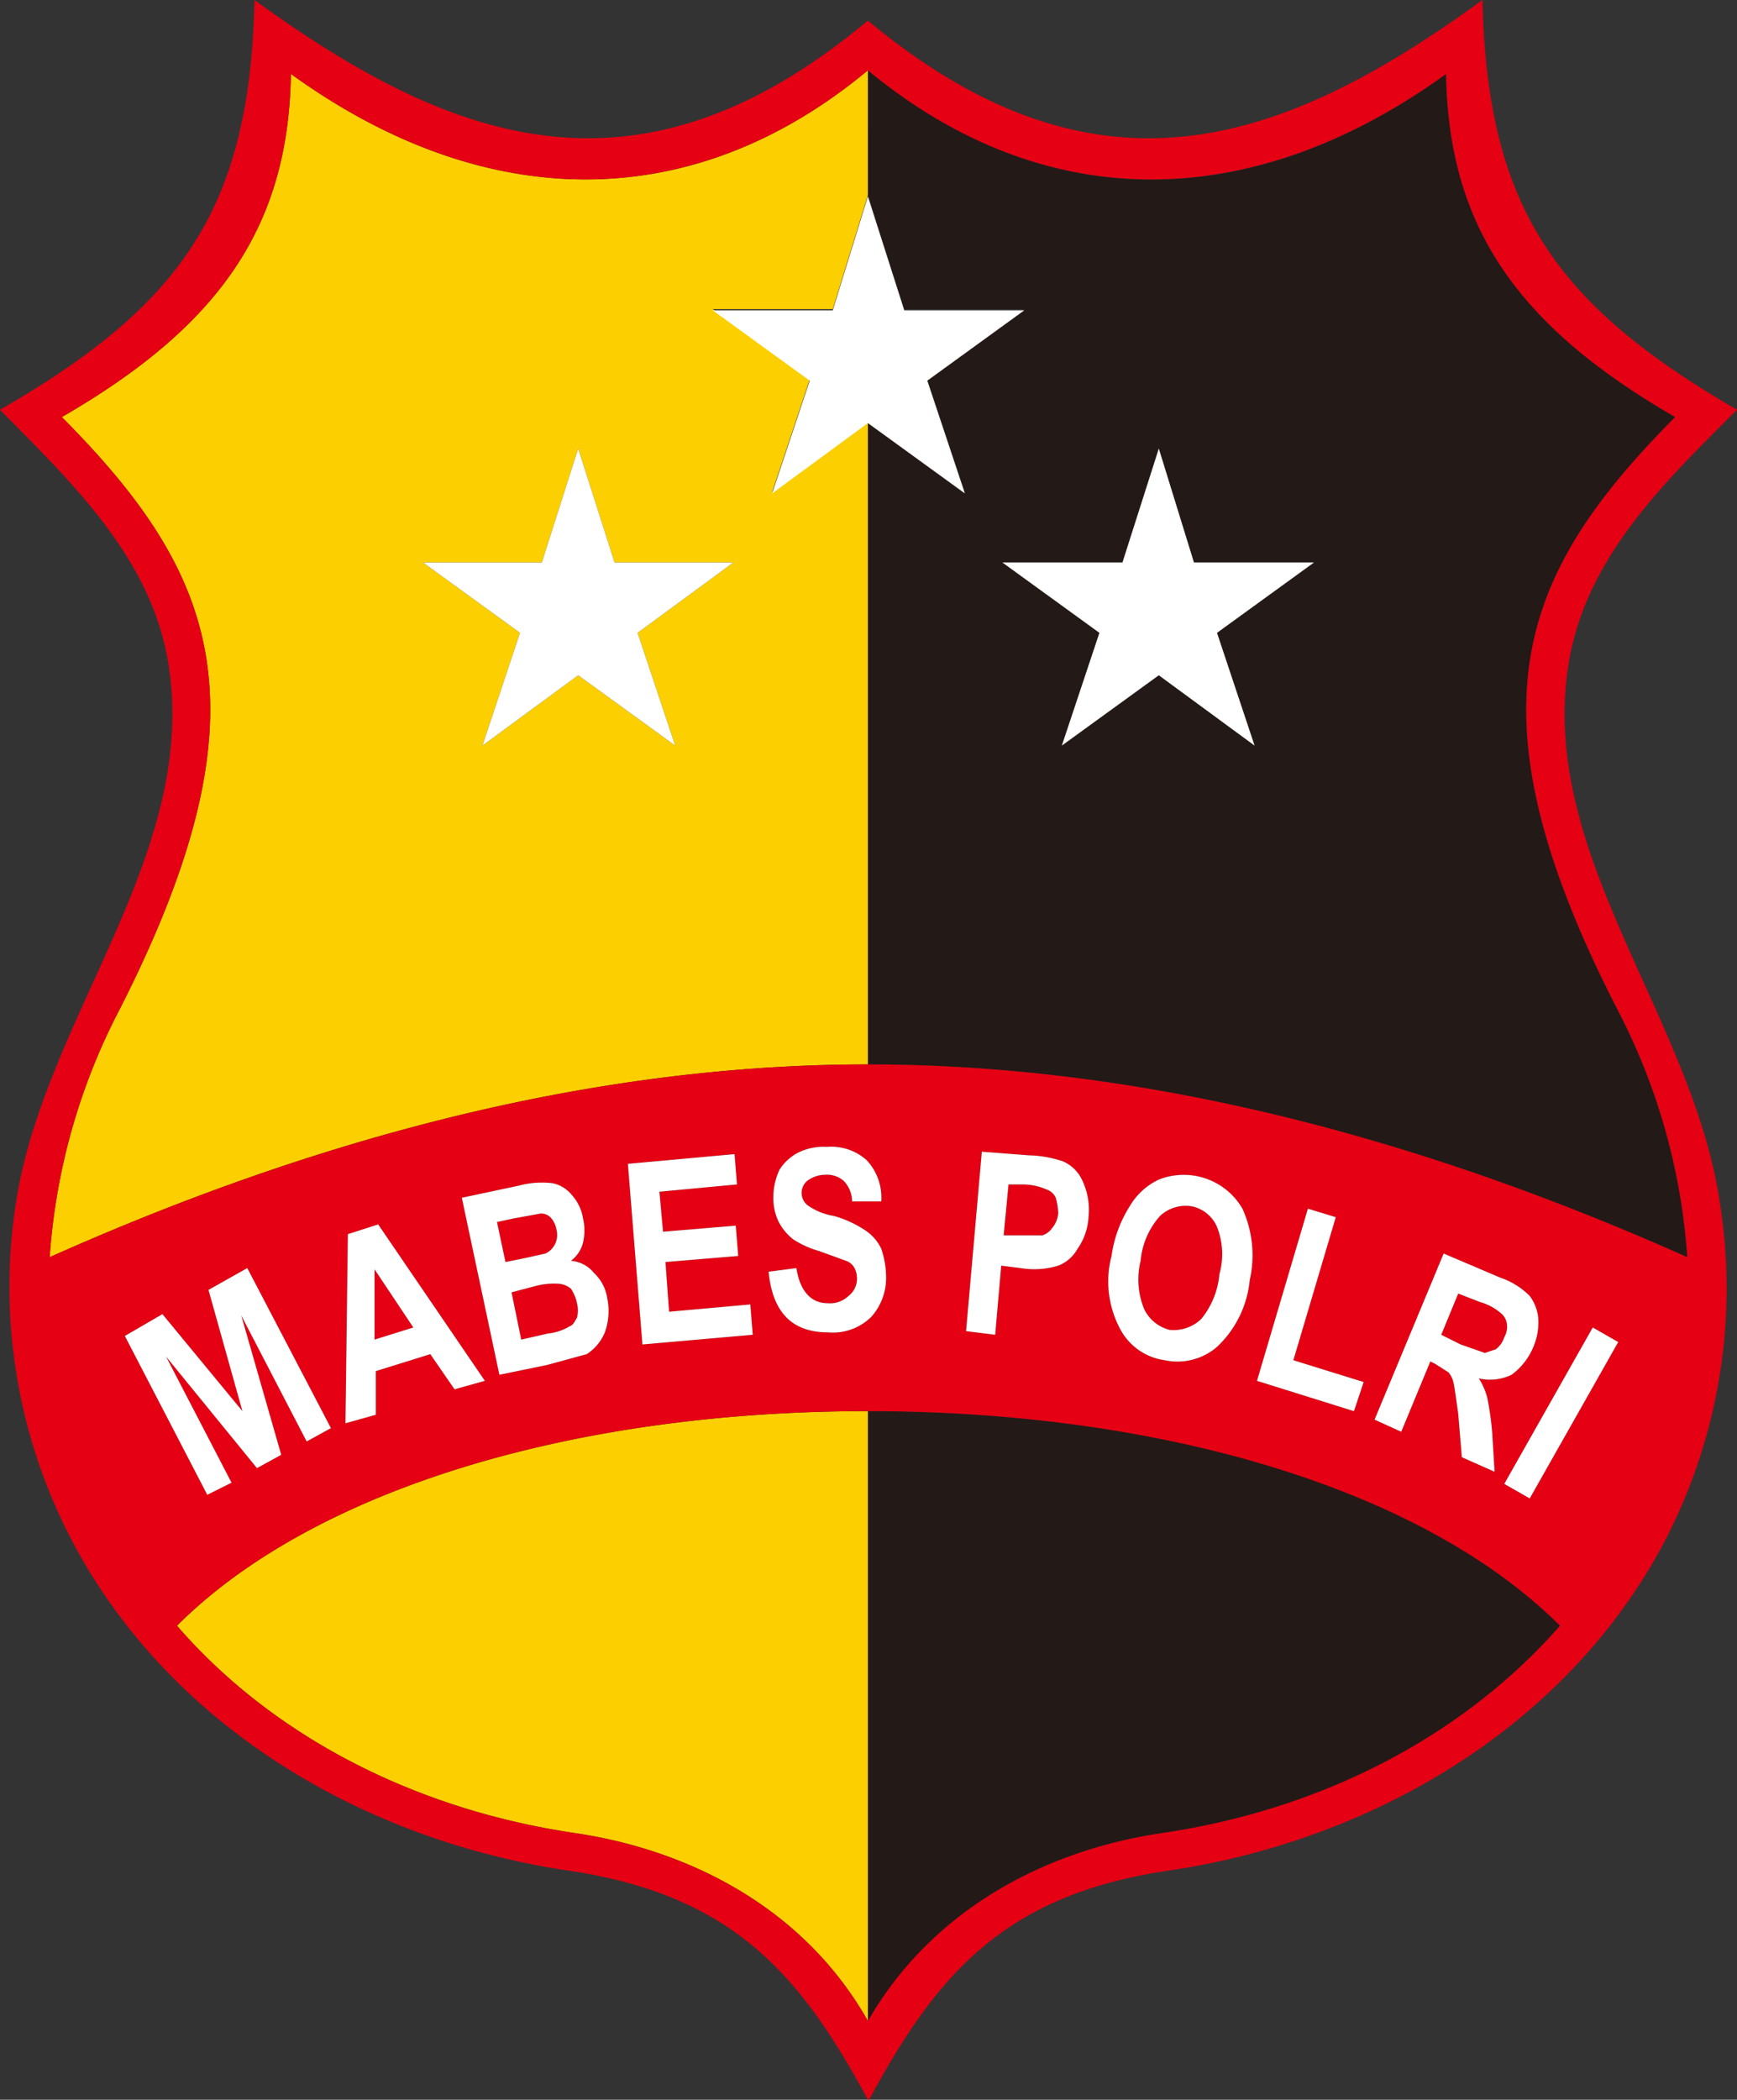
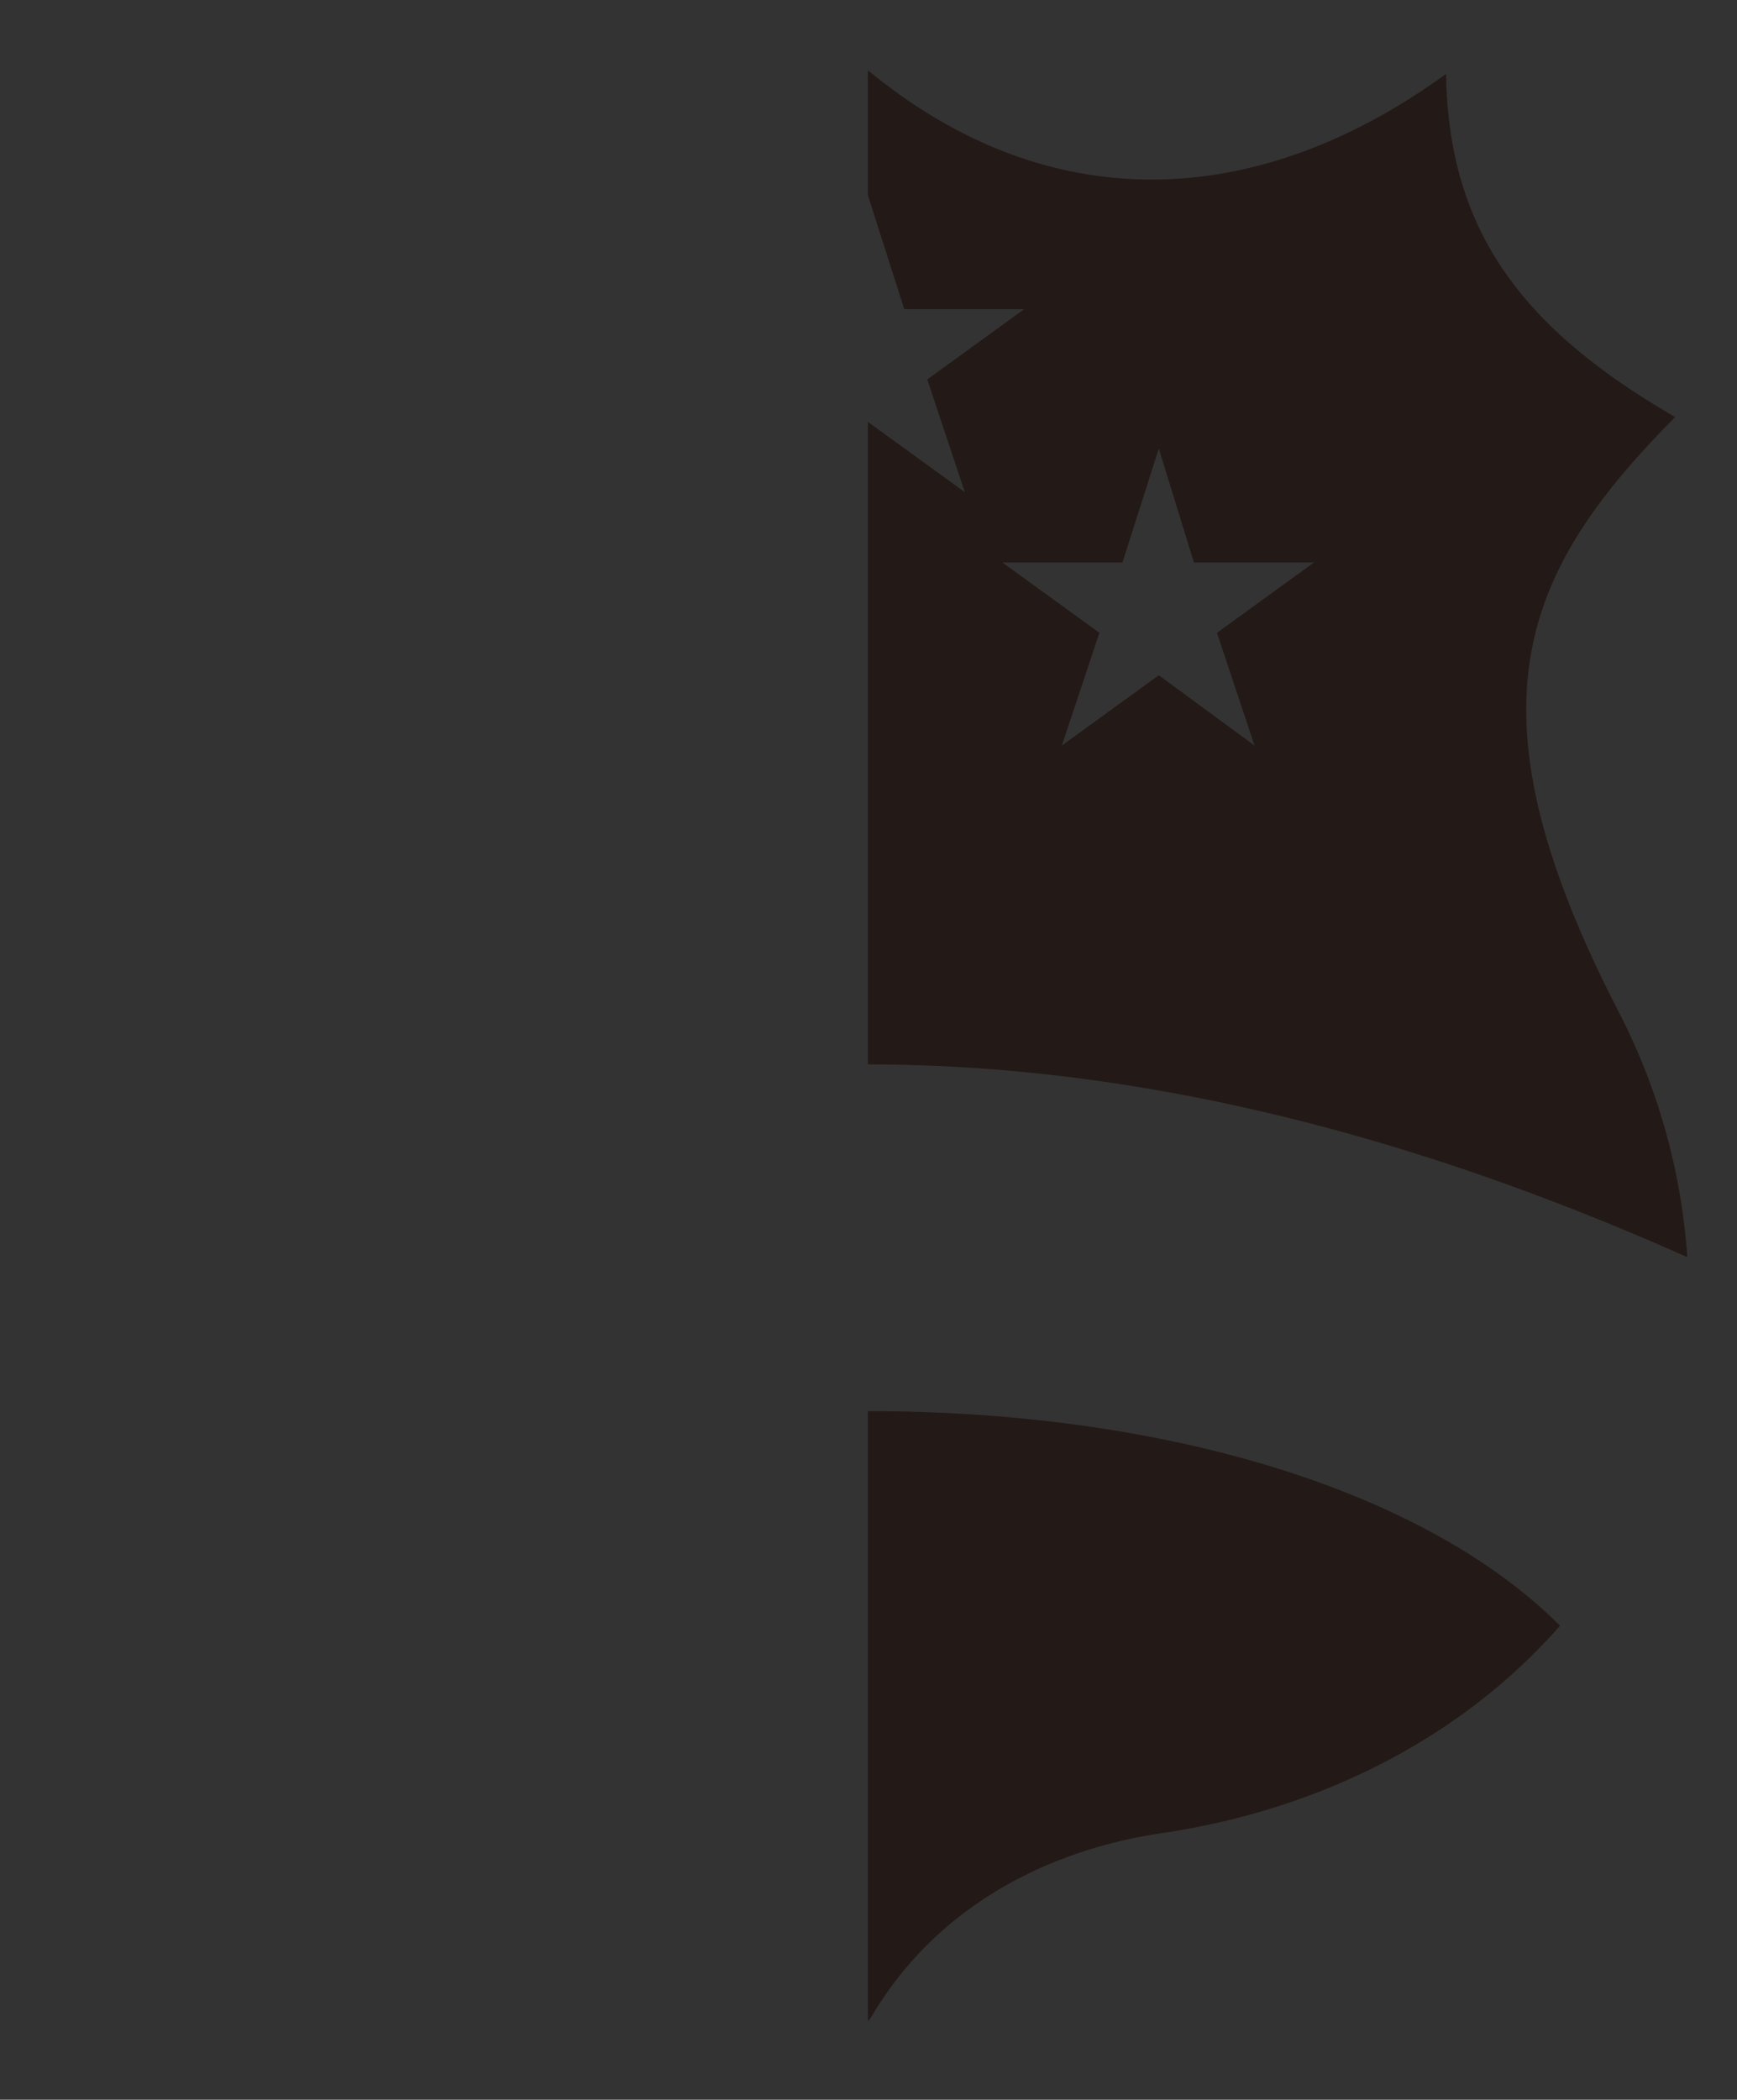
<svg xmlns="http://www.w3.org/2000/svg" viewBox="0 0 143.3 173.2">
  <rect x="0" y="0" width="143.3" height="173.2" fill="#333333" stroke="none" />
  <defs>
    <style>.cls-1{fill:#231916;}.cls-1,.cls-2,.cls-3,.cls-4{fill-rule:evenodd;}.cls-2{fill:#fccf00;}.cls-3{fill:#e50013;}.cls-4{fill:#fff;}</style>
  </defs>
  <g id="Layer_2" data-name="Layer 2">
    <g id="Layer_1-2" data-name="Layer 1">
      <path class="cls-1" d="M119.3,6.1c.2,12.6,5.9,20.8,18.9,28.3-12.8,12.9-17.5,24-4.8,48.8a51.8,51.8,0,0,1,5.8,20.5c-18.6-8.3-42.1-15.9-67.6-15.9v-53l8,5.8-3.1-9.3,8-5.8H74.6l-3-9.4V5.8l.5.4c14.3,11.5,31.2,11.5,47.2-.1ZM95.6,37l-3,9.4H82.7l8,5.8-3.1,9.3,8-5.8,7.9,5.8-3.1-9.3,8-5.8H98.5L95.6,37Zm33.1,97.1c-7.8,8.9-19.3,15.1-32.8,17.1-8.9,1.3-18.5,5.7-24.1,15.3l-.2.2V116.4c24.5,0,45.9,6.5,57.1,17.7Z" />
-       <path class="cls-2" d="M71.6,166.7c-5.5-9.7-15.3-14.2-24.2-15.5-13.5-2-25.1-8.2-32.8-17.1h0c11.2-11.2,32.6-17.7,57-17.7v50.3ZM47.7,37l3,9.4h9.8l-7.9,5.8,3.1,9.3-8-5.8-7.9,5.8,3.1-9.3-8-5.8h9.8l3-9.4ZM4.1,103.7c18.6-8.3,42.1-15.9,67.5-15.9v-53l-7.9,5.8,3.1-9.3-8-5.8h9.9l2.9-9.4V5.8c-14.3,11.9-31.4,12-47.6.3-.2,12.6-5.9,20.8-18.9,28.3,12.8,12.9,17.4,24,4.8,48.8A51.8,51.8,0,0,0,4.1,103.7Z" />
-       <path class="cls-3" d="M71.7,173.2c5.6-10.4,11.2-16.9,24.7-18.9,16.3-2.4,32-11.3,40.3-26a45.1,45.1,0,0,0,5.2-29c-2.2-15.3-15-28.8-12.5-44.5,1.4-8.8,7.9-15,13.9-21-15-8.7-20.6-16.7-21-33.8C105.8,12,90.5,17.4,71.6,1.7,52.8,17.4,37.5,12,21,0c-.4,17.1-5.9,25.1-21,33.8,5.9,6,12.5,12.2,13.9,21C16.4,70.5,3.6,84,1.3,99.3a45.1,45.1,0,0,0,5.3,29c8.3,14.7,24,23.6,40.3,26,13.5,2,19.1,8.5,24.7,18.9v0ZM17.1,123.3l-6.8-13.1,3.1-1.8,6.6,8-2.8-10,3.2-1.8,6.9,13.2-2,1.1-5.4-10.4L23.2,120l-2,1.1-7.5-9.2,5.4,10.4-2,1ZM40,113.9l-2.5.7-2-2.9L31,113.1v3.6l-2.5.7.2-15.6,2.5-.8L40,113.9Zm-5.9-4.4-3.2,1v-5.8l3.2,4.8Zm4-10.7,4.7-1a7.3,7.3,0,0,1,2.8-.2,2.8,2.8,0,0,1,1.6,1,3.8,3.8,0,0,1,.9,1.9,4.5,4.5,0,0,1,0,2,2.7,2.7,0,0,1-1,1.5,2.7,2.7,0,0,1,1.9,1,3.6,3.6,0,0,1,1.1,2.1,5.2,5.2,0,0,1-.2,2.8,3.9,3.9,0,0,1-1.5,1.8l-3.3.9-3.9.8L38.1,98.8Zm2.9,2,1.4-.3,2.2-.4a1.1,1.1,0,0,1,.8.3,1.9,1.9,0,0,1,.5,1,1.7,1.7,0,0,1-.9,2l-1.8.4-1.5.3-.7-3.3Zm1.2,5.8,1.9-.5a5.9,5.9,0,0,1,2.1-.2,1.8,1.8,0,0,1,.9.4,3.3,3.3,0,0,1,.5,1.2,2.4,2.4,0,0,1,0,1.2c-.2.3-.3.6-.6.7a4.4,4.4,0,0,1-1.8.6l-2.2.5-.8-3.9ZM53,110.9,51.8,96l8.8-.8.2,2.5-6.4.6.3,3.3,6-.5.2,2.5-6,.5.3,4.1,6.7-.6.2,2.5-9.1.8Zm10.4-6,2.3-.3c.3,1.9,1.2,2.9,2.6,2.9a2.2,2.2,0,0,0,1.7-.6,1.8,1.8,0,0,0,.7-1.5,1.9,1.9,0,0,0-.2-.8,1.3,1.3,0,0,0-.7-.6l-2.2-.8a7.7,7.7,0,0,1-2.2-1,4.4,4.4,0,0,1-1.2-1.5,4.5,4.5,0,0,1-.4-2,5.4,5.4,0,0,1,.5-2.2,4,4,0,0,1,1.5-1.4,4.7,4.7,0,0,1,2.4-.5,4.4,4.4,0,0,1,3.3,1.1,4.5,4.5,0,0,1,1.2,3.4H70.3a2.5,2.5,0,0,0-.7-1.7,2.1,2.1,0,0,0-1.5-.5,2.5,2.5,0,0,0-1.5.5,1.3,1.3,0,0,0,0,2,5.2,5.2,0,0,0,2.2.9,9.1,9.1,0,0,1,2.6,1.2,3.7,3.7,0,0,1,1.3,1.5,7.3,7.3,0,0,1,.4,2.3,4.8,4.8,0,0,1-1.2,3.3,4.5,4.5,0,0,1-3.6,1.3c-3,0-4.6-1.7-4.9-5.1Zm16.3,4.9L81,95l3.9.3a9.3,9.3,0,0,1,2.8.5,3.1,3.1,0,0,1,1.6,1.6,5.6,5.6,0,0,1,.5,3,5,5,0,0,1-.9,2.6,3.1,3.1,0,0,1-1.6,1.4,6.8,6.8,0,0,1-3.1.2l-1.6-.2-.5,5.7-2.4-.3Zm3.5-12.1h1.2a4.9,4.9,0,0,1,1.9.4,1.3,1.3,0,0,1,.8.7,5.1,5.1,0,0,1,.2,1.3,2.2,2.2,0,0,1-.5,1.2,1.6,1.6,0,0,1-.8.6H82.8l.4-4.2Zm8.5,5.9a10.3,10.3,0,0,1,1.5-4.1,5.5,5.5,0,0,1,2.4-2.2,5.6,5.6,0,0,1,6.9,2.4,9.3,9.3,0,0,1,.6,5.9,8.7,8.7,0,0,1-2.7,5.5,5,5,0,0,1-4.3,1.1,4.9,4.9,0,0,1-3.7-2.6,8.3,8.3,0,0,1-.7-6Zm2.4.4a6.4,6.4,0,0,1,1.6-3.7,3.1,3.1,0,0,1,2.6-.8,2.9,2.9,0,0,1,2.1,1.7,6.1,6.1,0,0,1,.2,3.9,6.8,6.8,0,0,1-1.5,3.7,3.3,3.3,0,0,1-2.6.9,3.2,3.2,0,0,1-2.1-1.7,6.4,6.4,0,0,1-.3-4Zm9.6,9.9,4.2-14.2,2.3.7-3.5,11.8,5.8,1.8-.8,2.4-8-2.5Zm9.7,3.2,5.7-13.7,4.7,2a6.2,6.2,0,0,1,2.4,1.5,3.6,3.6,0,0,1,.7,1.8,5.1,5.1,0,0,1-.4,2.4,5.4,5.4,0,0,1-1.8,2.3,4.1,4.1,0,0,1-2.7.3,5.6,5.6,0,0,1,.7,1.6,26,26,0,0,1,.4,2.8l.2,3.3-2.7-1.2-.3-3.6c-.2-1.4-.3-2.2-.4-2.6a2,2,0,0,0-.4-.8l-1.1-.7-.4-.2-2.4,5.8-2.2-1Zm5.5-7,1.4-3.4,1.8.7a4.5,4.5,0,0,1,1.7.9,1.4,1.4,0,0,1,.5.8,1.7,1.7,0,0,1-.2,1.2,2,2,0,0,1-.7,1l-.9.3-2-.7-1.6-.8Zm5.2,12.3,7.3-12.9,2.1,1.2-7.3,12.9-2.1-1.2ZM71.6,87.8c-25.4,0-48.9,7.6-67.5,15.9A51.8,51.8,0,0,1,9.9,83.2c12.6-24.8,8-35.9-4.8-48.8C18.1,26.9,23.8,18.7,24,6.1c16.2,11.7,33.3,11.6,47.6-.3,14.4,11.9,31.5,12,47.7.3.2,12.6,5.9,20.8,18.9,28.3-12.8,12.9-17.5,24-4.8,48.8a51.8,51.8,0,0,1,5.8,20.5c-18.6-8.3-42.1-15.9-67.6-15.9Zm57.1,46.3c-7.8,8.9-19.3,15.1-32.8,17.1-8.9,1.3-18.7,5.8-24.3,15.5-5.5-9.7-15.3-14.2-24.2-15.5-13.5-2-25.1-8.2-32.8-17.1h0c11.2-11.2,32.6-17.7,57-17.7s45.9,6.5,57.1,17.7Z" />
-       <path class="cls-4" d="M71.6,16.2l3,9.4h9.9l-8,5.8,3.1,9.3-8-5.8-7.9,5.8,3.1-9.3-8-5.8h9.9l2.9-9.4ZM17.1,123.3l-6.8-13.1,3.1-1.8,6.6,8-2.8-10,3.2-1.8,6.9,13.2-2,1.1-5.4-10.4L23.2,120l-2,1.1-7.5-9.2,5.4,10.4-2,1ZM40,113.9l-2.5.7-2-2.9L31,113.1v3.6l-2.5.7.2-15.6,2.5-.8L40,113.9Zm-5.9-4.4-3.2-4.8v5.8l3.2-1Zm4-10.7,3.1,14.6,3.9-.8,3.3-.9a3.9,3.9,0,0,0,1.5-1.8,5.2,5.2,0,0,0,.2-2.8A3.6,3.6,0,0,0,49,105a2.7,2.7,0,0,0-1.9-1,2.7,2.7,0,0,0,1-1.5,4.5,4.5,0,0,0,0-2,3.8,3.8,0,0,0-.9-1.9,2.8,2.8,0,0,0-1.6-1,7.3,7.3,0,0,0-2.8.2l-4.7,1Zm2.9,2,1.4-.3,2.2-.4a1.1,1.1,0,0,1,.8.3,1.9,1.9,0,0,1,.5,1,1.7,1.7,0,0,1-.9,2l-1.8.4-1.5.3-.7-3.3Zm1.2,5.8,1.9-.5a5.9,5.9,0,0,1,2.1-.2,1.8,1.8,0,0,1,.9.4,3.3,3.3,0,0,1,.5,1.2,2.4,2.4,0,0,1,0,1.2c-.2.3-.3.6-.6.7a4.4,4.4,0,0,1-1.8.6l-2.2.5-.8-3.9ZM53,110.9,51.8,96l8.8-.8.2,2.5-6.4.6.3,3.3,6-.5.2,2.5-6,.5.3,4.1,6.7-.6.2,2.5-9.1.8Zm10.4-6,2.3-.3c.3,1.9,1.2,2.9,2.6,2.9a2.2,2.2,0,0,0,1.7-.6,1.8,1.8,0,0,0,.7-1.5,1.9,1.9,0,0,0-.2-.8,1.3,1.3,0,0,0-.7-.6l-2.2-.8a7.7,7.7,0,0,1-2.2-1,4.4,4.4,0,0,1-1.2-1.5,4.5,4.5,0,0,1-.4-2,5.4,5.4,0,0,1,.5-2.2,4,4,0,0,1,1.5-1.4,4.7,4.7,0,0,1,2.4-.5,4.4,4.4,0,0,1,3.3,1.1,4.5,4.5,0,0,1,1.2,3.4H70.3a2.5,2.5,0,0,0-.7-1.7,2.1,2.1,0,0,0-1.5-.5,2.5,2.5,0,0,0-1.5.5,1.3,1.3,0,0,0,0,2,5.2,5.2,0,0,0,2.2.9,9.1,9.1,0,0,1,2.6,1.2,3.7,3.7,0,0,1,1.3,1.5,7.3,7.3,0,0,1,.4,2.3,4.8,4.8,0,0,1-1.2,3.3,4.5,4.5,0,0,1-3.6,1.3c-3,0-4.6-1.7-4.9-5.1Zm16.3,4.9L81,95l3.9.3a9.3,9.3,0,0,1,2.8.5,3.1,3.1,0,0,1,1.6,1.6,5.6,5.6,0,0,1,.5,3,5,5,0,0,1-.9,2.6,3.1,3.1,0,0,1-1.6,1.4,6.8,6.8,0,0,1-3.1.2l-1.6-.2-.5,5.7-2.4-.3Zm3.5-12.1-.4,4.2H86a1.6,1.6,0,0,0,.8-.6,2.2,2.2,0,0,0,.5-1.2,5.1,5.1,0,0,0-.2-1.3,1.3,1.3,0,0,0-.8-.7,4.9,4.9,0,0,0-1.9-.4Zm8.5,5.9a10.3,10.3,0,0,1,1.5-4.1,5.5,5.5,0,0,1,2.4-2.2,5.6,5.6,0,0,1,6.9,2.4,9.3,9.3,0,0,1,.6,5.9,8.7,8.7,0,0,1-2.7,5.5,5,5,0,0,1-4.3,1.1,4.9,4.9,0,0,1-3.7-2.6,8.3,8.3,0,0,1-.7-6Zm2.4.4a6.4,6.4,0,0,0,.3,4,3.2,3.2,0,0,0,2.1,1.7,3.3,3.3,0,0,0,2.6-.9,6.8,6.8,0,0,0,1.5-3.7,6.1,6.1,0,0,0-.2-3.9,2.9,2.9,0,0,0-2.1-1.7,3.1,3.1,0,0,0-2.6.8,6.4,6.4,0,0,0-1.6,3.7Zm9.6,9.9,4.2-14.2,2.3.7-3.5,11.8,5.8,1.8-.8,2.4-8-2.5Zm9.7,3.2,5.7-13.7,4.7,2a6.2,6.2,0,0,1,2.4,1.5,3.6,3.6,0,0,1,.7,1.8,5.1,5.1,0,0,1-.4,2.4,5.4,5.4,0,0,1-1.8,2.3,4.1,4.1,0,0,1-2.7.3,5.6,5.6,0,0,1,.7,1.6,26,26,0,0,1,.4,2.8l.2,3.3-2.7-1.2-.3-3.6c-.2-1.4-.3-2.2-.4-2.6a2,2,0,0,0-.4-.8l-1.1-.7-.4-.2-2.4,5.8-2.2-1Zm5.5-7,1.6.8,2,.7.9-.3a2,2,0,0,0,.7-1,1.7,1.7,0,0,0,.2-1.2,1.4,1.4,0,0,0-.5-.8,4.5,4.5,0,0,0-1.7-.9l-1.8-.7-1.4,3.4Zm5.2,12.3,2.1,1.2,7.3-12.9-2.1-1.2-7.3,12.9ZM47.7,37l-3,9.4H34.9l8,5.8-3.1,9.3,7.9-5.8,8,5.8-3.1-9.3,7.9-5.8H50.7l-3-9.4Zm47.9,0-3,9.4H82.7l8,5.8-3.1,9.3,8-5.8,7.9,5.8-3.1-9.3,8-5.8H98.5Z" />
    </g>
  </g>
</svg>